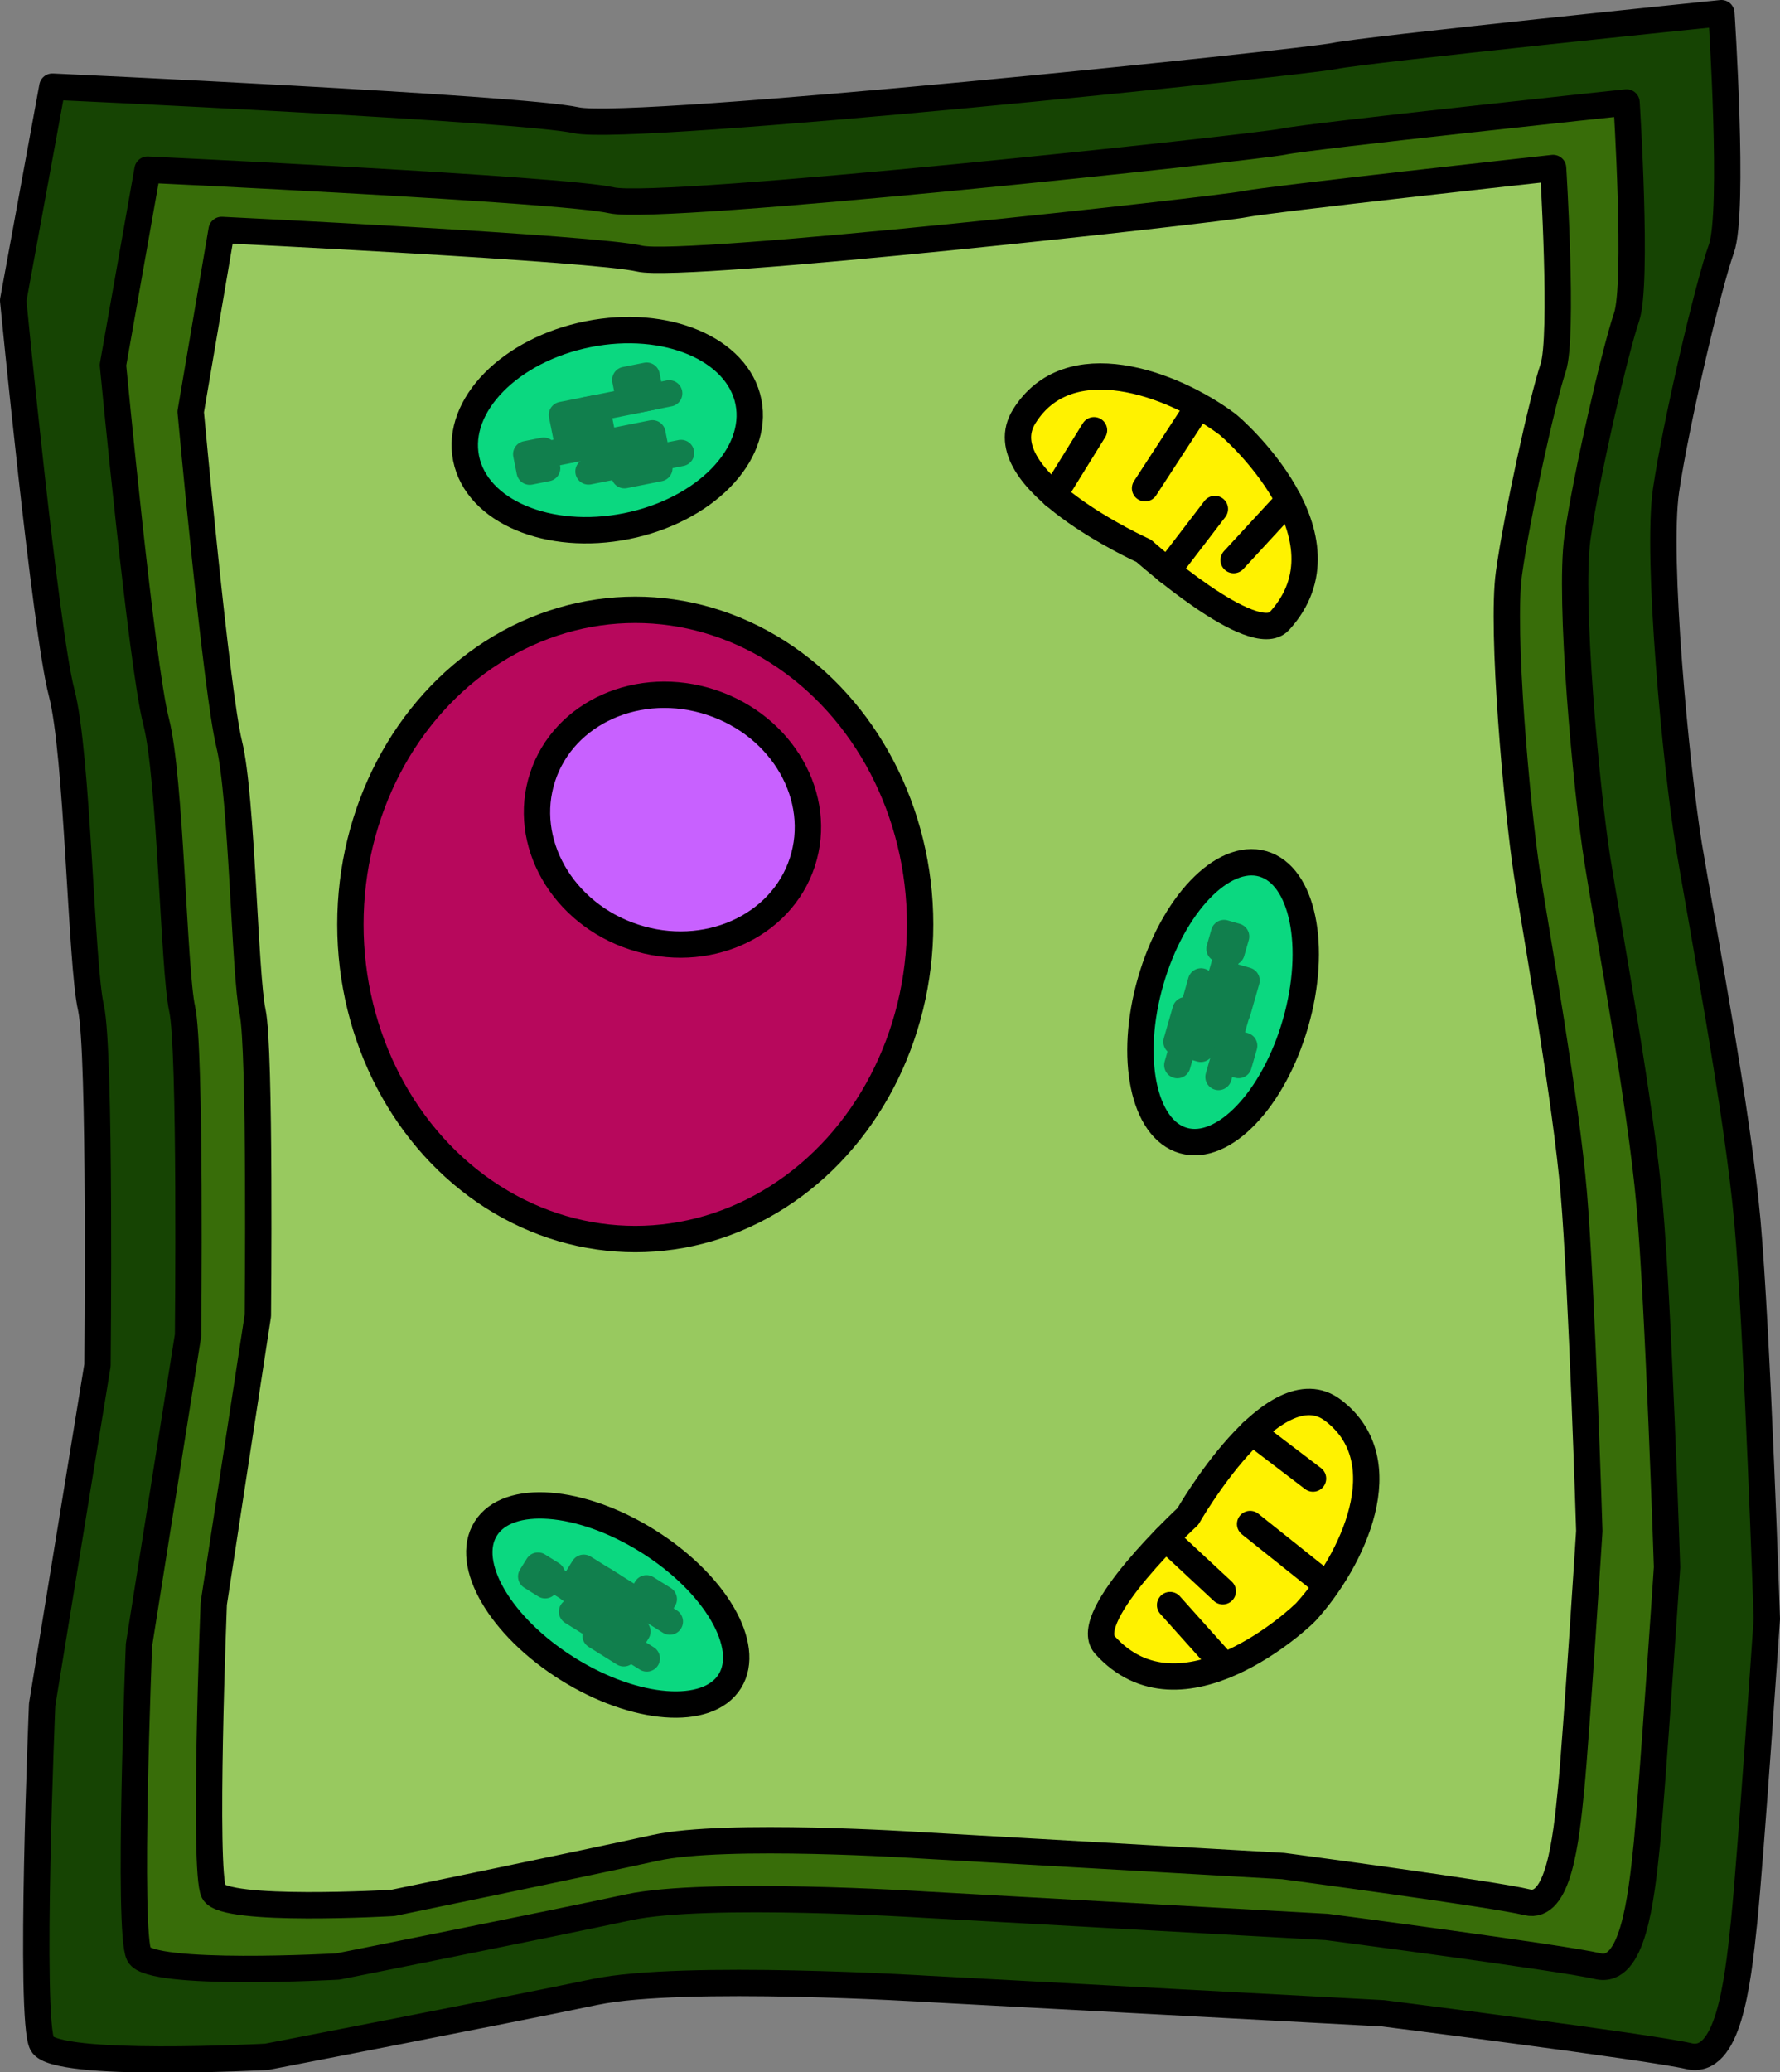
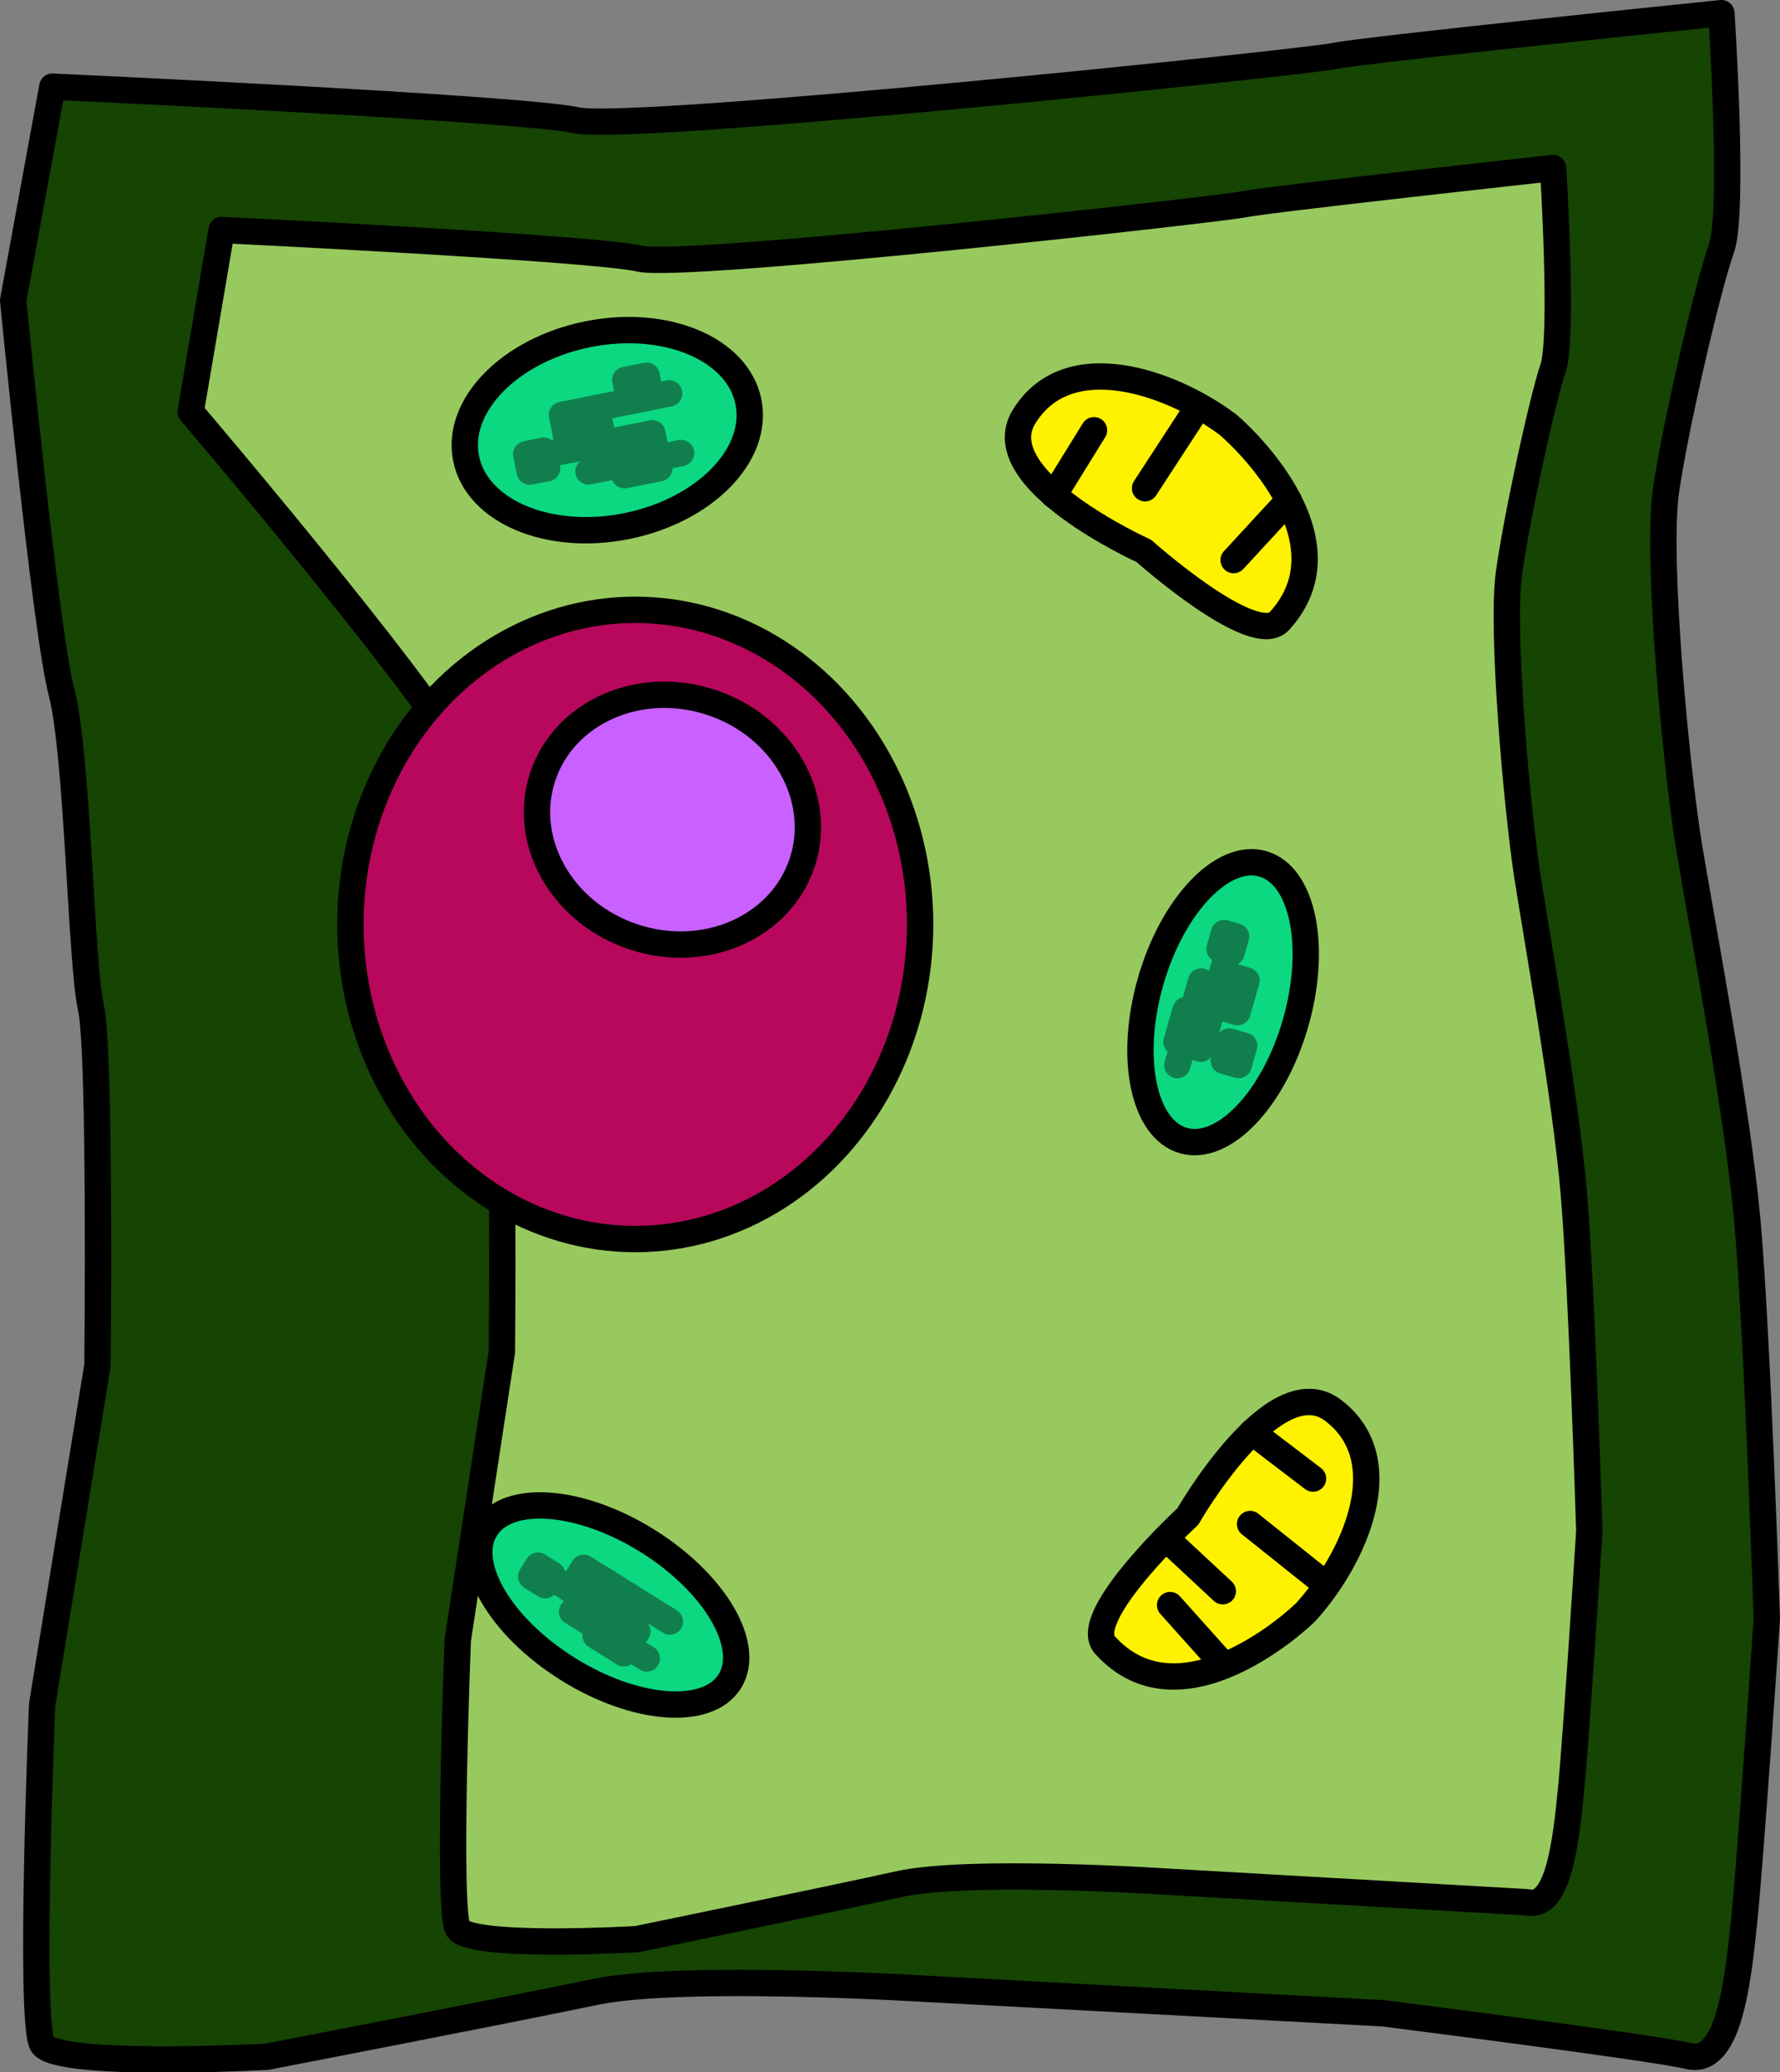
<svg xmlns="http://www.w3.org/2000/svg" version="1.1" id="plantCellDiagramGraphic" x="0px" y="0px" viewBox="0 0 540.5 629" enable-background="new 0 0 540.5 629" xml:space="preserve">
  <rect x="0" y="0" width="540.5" height="629" fill="#808080" stroke="none" />
  <g id="plantCellDiagram">
    <path fill="#164403" stroke="#000000" stroke-width="8" stroke-linecap="round" stroke-linejoin="round" stroke-miterlimit="10" d="M15.9,26.3c0,0,142.3,6.5,159.1,10.2c16.8,3.7,221.3-17.6,230.2-19.5C414,15.1,522.7,4,522.7,4s4,60.3,0,71.5c-4,11.1-13.8,52.9-16.8,73.3s3,83.5,6.9,107.7c4,24.1,14.8,80.7,17.8,114.2s5.9,120.7,5.9,120.7s-4.9,72.4-6.9,91.9c-2,19.5-4.9,43.6-16.8,40.8c-11.9-2.8-92.9-13-92.9-13l-138.3-7.4c0,0-74.1-4.6-100.8,0.9c-26.7,5.6-99.8,19.7-99.8,19.7s-64.2,3.5-68.2-3.9s0-103,0-103l16.8-103c0,0,1-95.6-2-108.6s-4-77-8.9-95.6S4,91.2,4,91.2L15.9,26.3z" />
-     <path fill="#386D09" stroke="#000000" stroke-width="8" stroke-linecap="round" stroke-linejoin="round" stroke-miterlimit="10" d="M44.8,51.5c0,0,126.1,5.9,140.9,9.3c14.9,3.4,196.1-16.1,204-17.8s104.2-11.9,104.2-11.9s3.5,55,0,65.2c-3.5,10.2-12.3,48.3-14.9,66.9s2.6,76.2,6.1,98.2c3.5,22,13.1,73.7,15.8,104.2s5.3,110.1,5.3,110.1s-4.4,66.1-6.1,83.8c-1.8,17.8-4.4,39.8-14.9,37.3c-10.5-2.5-82.3-11.9-82.3-11.9l-122.6-6.8c0,0-65.7-4.2-89.3,0.8c-23.6,5.1-88.4,18-88.4,18s-56.9,3.2-60.4-3.6c-3.5-6.8,0-94,0-94l14.9-94c0,0,0.9-87.2-1.8-99.1c-2.6-11.9-3.5-70.3-7.9-87.2S34.3,110.8,34.3,110.8L44.8,51.5z" />
-     <path fill="#98C95F" stroke="#000000" stroke-width="8" stroke-linecap="round" stroke-linejoin="round" stroke-miterlimit="10" d="M67.3,69.8c0,0,113.5,5.5,126.9,8.7c13.4,3.2,176.5-15,183.6-16.5s93.8-11,93.8-11s3.2,51.2,0,60.7s-11,44.9-13.4,62.3c-2.4,17.3,2.4,70.9,5.5,91.4c3.2,20.5,11.8,68.6,14.2,96.9c2.4,28.4,4.7,102.4,4.7,102.4s-3.9,61.5-5.5,78c-1.6,16.5-3.9,37-13.4,34.7c-9.5-2.4-74.1-11-74.1-11l-110.3-6.3c0,0-59.1-3.9-80.4,0.8s-79.6,16.7-79.6,16.7s-51.2,3-54.4-3.3c-3.2-6.3,0-87.5,0-87.5l13.4-87.5c0,0,0.8-81.2-1.6-92.2c-2.4-11-3.2-65.4-7.1-81.2S57.9,125,57.9,125L67.3,69.8z" />
+     <path fill="#98C95F" stroke="#000000" stroke-width="8" stroke-linecap="round" stroke-linejoin="round" stroke-miterlimit="10" d="M67.3,69.8c0,0,113.5,5.5,126.9,8.7c13.4,3.2,176.5-15,183.6-16.5s93.8-11,93.8-11s3.2,51.2,0,60.7s-11,44.9-13.4,62.3c-2.4,17.3,2.4,70.9,5.5,91.4c3.2,20.5,11.8,68.6,14.2,96.9c2.4,28.4,4.7,102.4,4.7,102.4s-3.9,61.5-5.5,78c-1.6,16.5-3.9,37-13.4,34.7l-110.3-6.3c0,0-59.1-3.9-80.4,0.8s-79.6,16.7-79.6,16.7s-51.2,3-54.4-3.3c-3.2-6.3,0-87.5,0-87.5l13.4-87.5c0,0,0.8-81.2-1.6-92.2c-2.4-11-3.2-65.4-7.1-81.2S57.9,125,57.9,125L67.3,69.8z" />
    <ellipse fill="#B7085C" stroke="#000000" stroke-width="8" stroke-linecap="round" stroke-linejoin="round" stroke-miterlimit="10" cx="192.9" cy="280.6" rx="86.5" ry="95.5" />
    <ellipse transform="matrix(-0.312 0.95 -0.95 -0.312 504.136 132.498)" fill="#C861FF" stroke="#000000" stroke-width="8" stroke-linecap="round" stroke-linejoin="round" stroke-miterlimit="10" cx="204.1" cy="248.7" rx="37.5" ry="41.5" />
    <g>
      <path fill="#FFF200" stroke="#000000" stroke-width="8" stroke-linecap="round" stroke-linejoin="round" stroke-miterlimit="10" d="M404.8,428.1c-17.9-13.7-44.1,32.2-44.1,32.2s-32.9,30.3-25.2,39c23.2,25.8,59.7-8.5,61.1-10.1C410.7,473.7,425.1,443.5,404.8,428.1z" />
      <line fill="none" stroke="#000000" stroke-width="8" stroke-linecap="round" stroke-linejoin="round" stroke-miterlimit="10" x1="380.2" y1="434.7" x2="398.7" y2="448.8" />
      <line fill="none" stroke="#000000" stroke-width="8" stroke-linecap="round" stroke-linejoin="round" stroke-miterlimit="10" x1="379.6" y1="462.6" x2="400.4" y2="479.2" />
      <line fill="none" stroke="#000000" stroke-width="8" stroke-linecap="round" stroke-linejoin="round" stroke-miterlimit="10" x1="354" y1="466.9" x2="371.3" y2="483" />
      <line fill="none" stroke="#000000" stroke-width="8" stroke-linecap="round" stroke-linejoin="round" stroke-miterlimit="10" x1="355.3" y1="487.2" x2="371.7" y2="505.5" />
    </g>
    <g>
      <path fill="#FFF200" stroke="#000000" stroke-width="8" stroke-linecap="round" stroke-linejoin="round" stroke-miterlimit="10" d="M311,126.4c-11.9,19.1,36.3,40.8,36.3,40.8s33.4,29.8,41.2,21.3c23.4-25.6-14.2-58.6-15.9-59.8C355.8,116.2,324.4,104.8,311,126.4z" />
      <line fill="none" stroke="#000000" stroke-width="8" stroke-linecap="round" stroke-linejoin="round" stroke-miterlimit="10" x1="320" y1="150.3" x2="332.2" y2="130.6" />
      <line fill="none" stroke="#000000" stroke-width="8" stroke-linecap="round" stroke-linejoin="round" stroke-miterlimit="10" x1="347.7" y1="148.2" x2="362.3" y2="125.8" />
-       <line fill="none" stroke="#000000" stroke-width="8" stroke-linecap="round" stroke-linejoin="round" stroke-miterlimit="10" x1="354.5" y1="173.3" x2="368.9" y2="154.5" />
      <line fill="none" stroke="#000000" stroke-width="8" stroke-linecap="round" stroke-linejoin="round" stroke-miterlimit="10" x1="374.6" y1="170" x2="391.3" y2="151.9" />
    </g>
    <g>
      <ellipse transform="matrix(0.196 0.981 -0.981 0.196 276.356 -76.02)" fill="#0BD880" stroke="#000000" stroke-width="8" stroke-linecap="round" stroke-linejoin="round" stroke-miterlimit="10" cx="184.5" cy="130.6" rx="29.7" ry="43.7" />
      <line fill="#117F4D" stroke="#117F4D" stroke-width="8" stroke-linecap="round" stroke-linejoin="round" stroke-miterlimit="10" x1="206.8" y1="137.5" x2="178.7" y2="143.1" />
      <path fill="#117F4D" stroke="#117F4D" stroke-width="8" stroke-linecap="round" stroke-linejoin="round" stroke-miterlimit="10" d="M166.7,137.8c0.9-0.2,19.7-3.9,19.7-3.9" />
      <line fill="#117F4D" stroke="#117F4D" stroke-width="8" stroke-linecap="round" stroke-linejoin="round" stroke-miterlimit="10" x1="203.2" y1="119.4" x2="178" y2="124.5" />
      <rect x="188.5" y="132.4" transform="matrix(0.196 0.981 -0.981 0.196 291.031 -79.342)" fill="#117F4D" stroke="#117F4D" stroke-width="8" stroke-linecap="round" stroke-linejoin="round" stroke-miterlimit="10" width="10.8" height="10.8" />
      <rect x="171.7" y="124.8" transform="matrix(0.196 0.981 -0.981 0.196 270.01 -69.062)" fill="#117F4D" stroke="#117F4D" stroke-width="8" stroke-linecap="round" stroke-linejoin="round" stroke-miterlimit="10" width="10.8" height="10.8" />
      <rect x="190.5" y="114.6" transform="matrix(0.196 0.981 -0.981 0.196 271.434 -95.309)" fill="#117F4D" stroke="#117F4D" stroke-width="8" stroke-linecap="round" stroke-linejoin="round" stroke-miterlimit="10" width="6.6" height="6.6" />
      <rect x="160.4" y="137.2" transform="matrix(0.196 0.981 -0.981 0.196 268.243 -47.439)" fill="#117F4D" stroke="#117F4D" stroke-width="8" stroke-linecap="round" stroke-linejoin="round" stroke-miterlimit="10" width="5.4" height="5.4" />
    </g>
    <g>
      <ellipse transform="matrix(-0.53 0.848 -0.848 -0.53 695.478 588.933)" fill="#0BD880" stroke="#000000" stroke-width="8" stroke-linecap="round" stroke-linejoin="round" stroke-miterlimit="10" cx="184.5" cy="487.2" rx="22.9" ry="43.7" />
      <line fill="#117F4D" stroke="#117F4D" stroke-width="8" stroke-linecap="round" stroke-linejoin="round" stroke-miterlimit="10" x1="196.4" y1="503.4" x2="173.7" y2="489.2" />
      <path fill="#117F4D" stroke="#117F4D" stroke-width="8" stroke-linecap="round" stroke-linejoin="round" stroke-miterlimit="10" d="M168.2,479.3c0.8,0.5,16,10,16,10" />
      <line fill="#117F4D" stroke="#117F4D" stroke-width="8" stroke-linecap="round" stroke-linejoin="round" stroke-miterlimit="10" x1="203.4" y1="492.2" x2="183.1" y2="479.5" />
      <rect x="183.3" y="490.7" transform="matrix(-0.53 0.848 -0.848 -0.53 706.811 599.851)" fill="#117F4D" stroke="#117F4D" stroke-width="8" stroke-linecap="round" stroke-linejoin="round" stroke-miterlimit="10" width="7.8" height="10.1" />
      <rect x="175.6" y="476.7" transform="matrix(-0.53 0.848 -0.848 -0.53 683.128 584.97)" fill="#117F4D" stroke="#117F4D" stroke-width="8" stroke-linecap="round" stroke-linejoin="round" stroke-miterlimit="10" width="7.8" height="10.1" />
-       <rect x="195.3" y="482.7" transform="matrix(-0.53 0.848 -0.848 -0.53 714.396 575.614)" fill="#117F4D" stroke="#117F4D" stroke-width="8" stroke-linecap="round" stroke-linejoin="round" stroke-miterlimit="10" width="4.8" height="6.2" />
      <rect x="162.5" y="475.6" transform="matrix(-0.53 0.848 -0.848 -0.53 657.036 592.139)" fill="#117F4D" stroke="#117F4D" stroke-width="8" stroke-linecap="round" stroke-linejoin="round" stroke-miterlimit="10" width="3.9" height="5" />
    </g>
    <g>
      <ellipse transform="matrix(-0.961 -0.276 0.276 -0.961 644.256 699.018)" fill="#0BD880" stroke="#000000" stroke-width="8" stroke-linecap="round" stroke-linejoin="round" stroke-miterlimit="10" cx="371.3" cy="304.2" rx="22.9" ry="43.7" />
      <line fill="#117F4D" stroke="#117F4D" stroke-width="8" stroke-linecap="round" stroke-linejoin="round" stroke-miterlimit="10" x1="357.5" y1="323.3" x2="364.7" y2="297.9" />
      <path fill="#117F4D" stroke="#117F4D" stroke-width="8" stroke-linecap="round" stroke-linejoin="round" stroke-miterlimit="10" d="M372.6,290c-0.2,0.8-5.1,17.8-5.1,17.8" />
-       <line fill="#117F4D" stroke="#117F4D" stroke-width="8" stroke-linecap="round" stroke-linejoin="round" stroke-miterlimit="10" x1="370" y1="326.9" x2="376.5" y2="304.2" />
      <rect x="358.3" y="307.5" transform="matrix(-0.961 -0.276 0.276 -0.961 624.097 712.754)" fill="#117F4D" stroke="#117F4D" stroke-width="8" stroke-linecap="round" stroke-linejoin="round" stroke-miterlimit="10" width="7.7" height="10" />
      <rect x="369.5" y="296.4" transform="matrix(-0.961 -0.276 0.276 -0.961 649.042 694.053)" fill="#117F4D" stroke="#117F4D" stroke-width="8" stroke-linecap="round" stroke-linejoin="round" stroke-miterlimit="10" width="7.7" height="10" />
      <rect x="372.1" y="316.7" transform="matrix(-0.961 -0.276 0.276 -0.961 646.289 730.327)" fill="#117F4D" stroke="#117F4D" stroke-width="8" stroke-linecap="round" stroke-linejoin="round" stroke-miterlimit="10" width="4.7" height="6.1" />
      <rect x="370.8" y="283.7" transform="matrix(-0.961 -0.276 0.276 -0.961 652.003 664.039)" fill="#117F4D" stroke="#117F4D" stroke-width="8" stroke-linecap="round" stroke-linejoin="round" stroke-miterlimit="10" width="3.8" height="5" />
    </g>
  </g>
</svg>